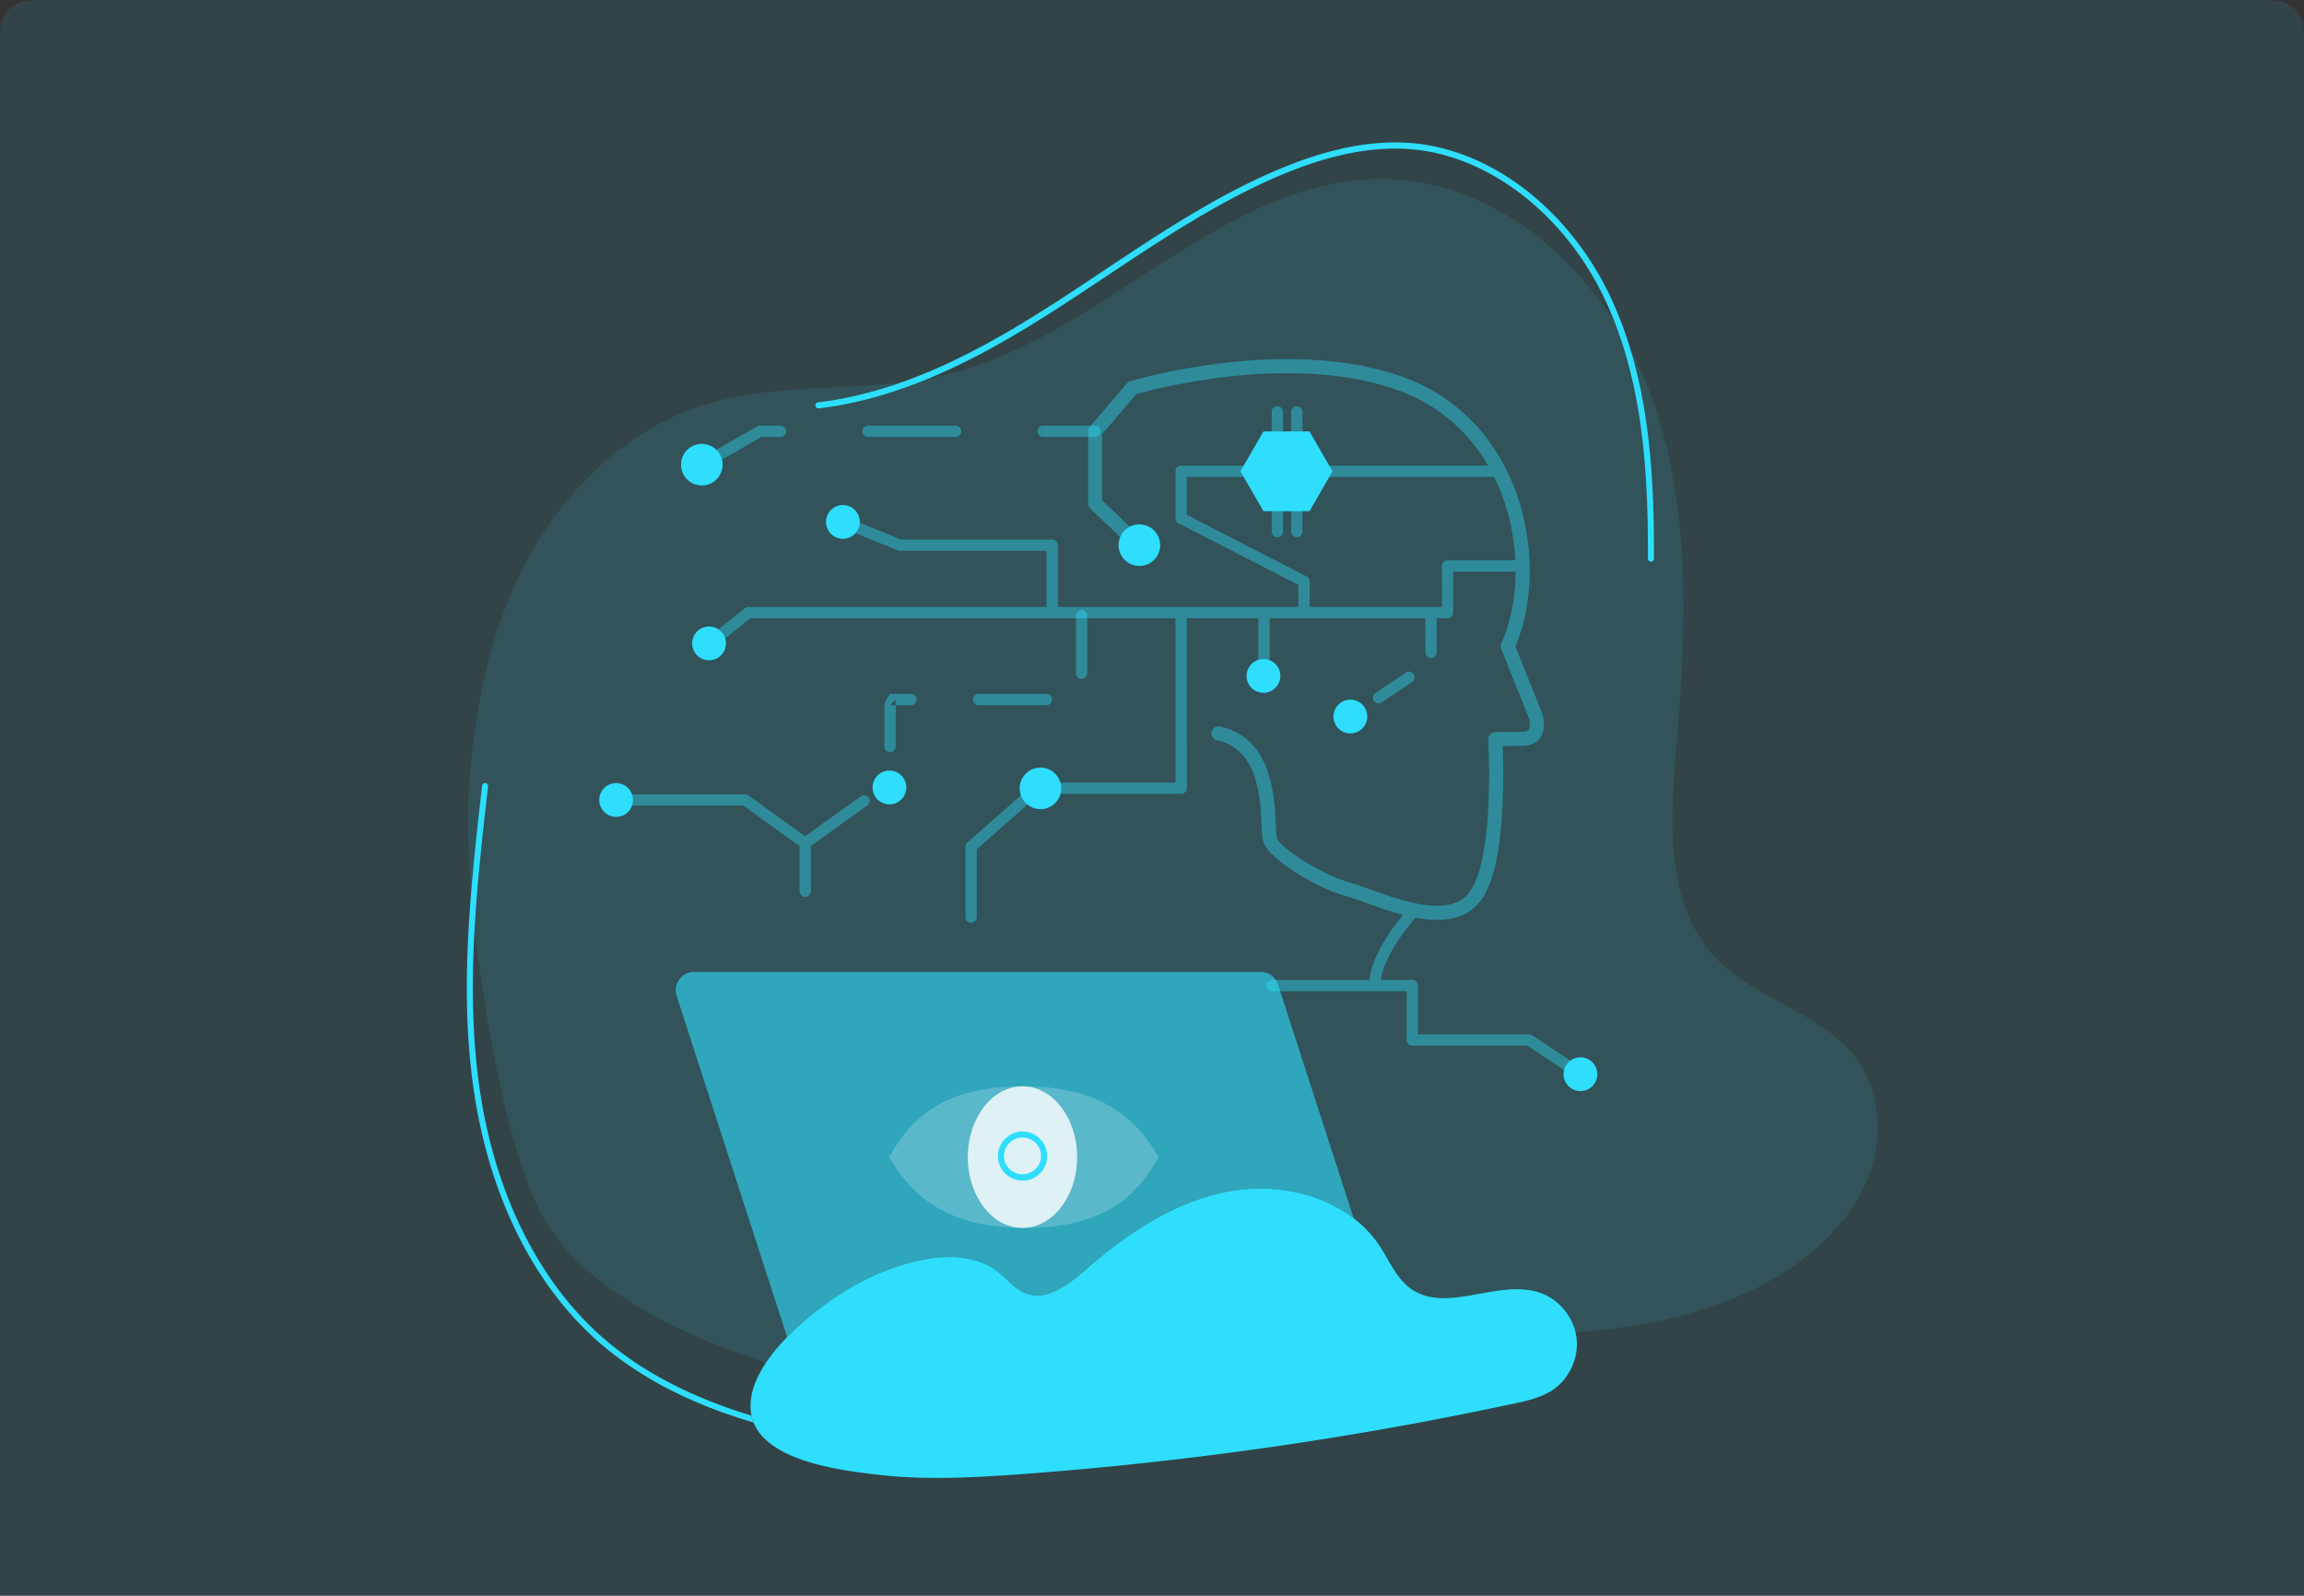
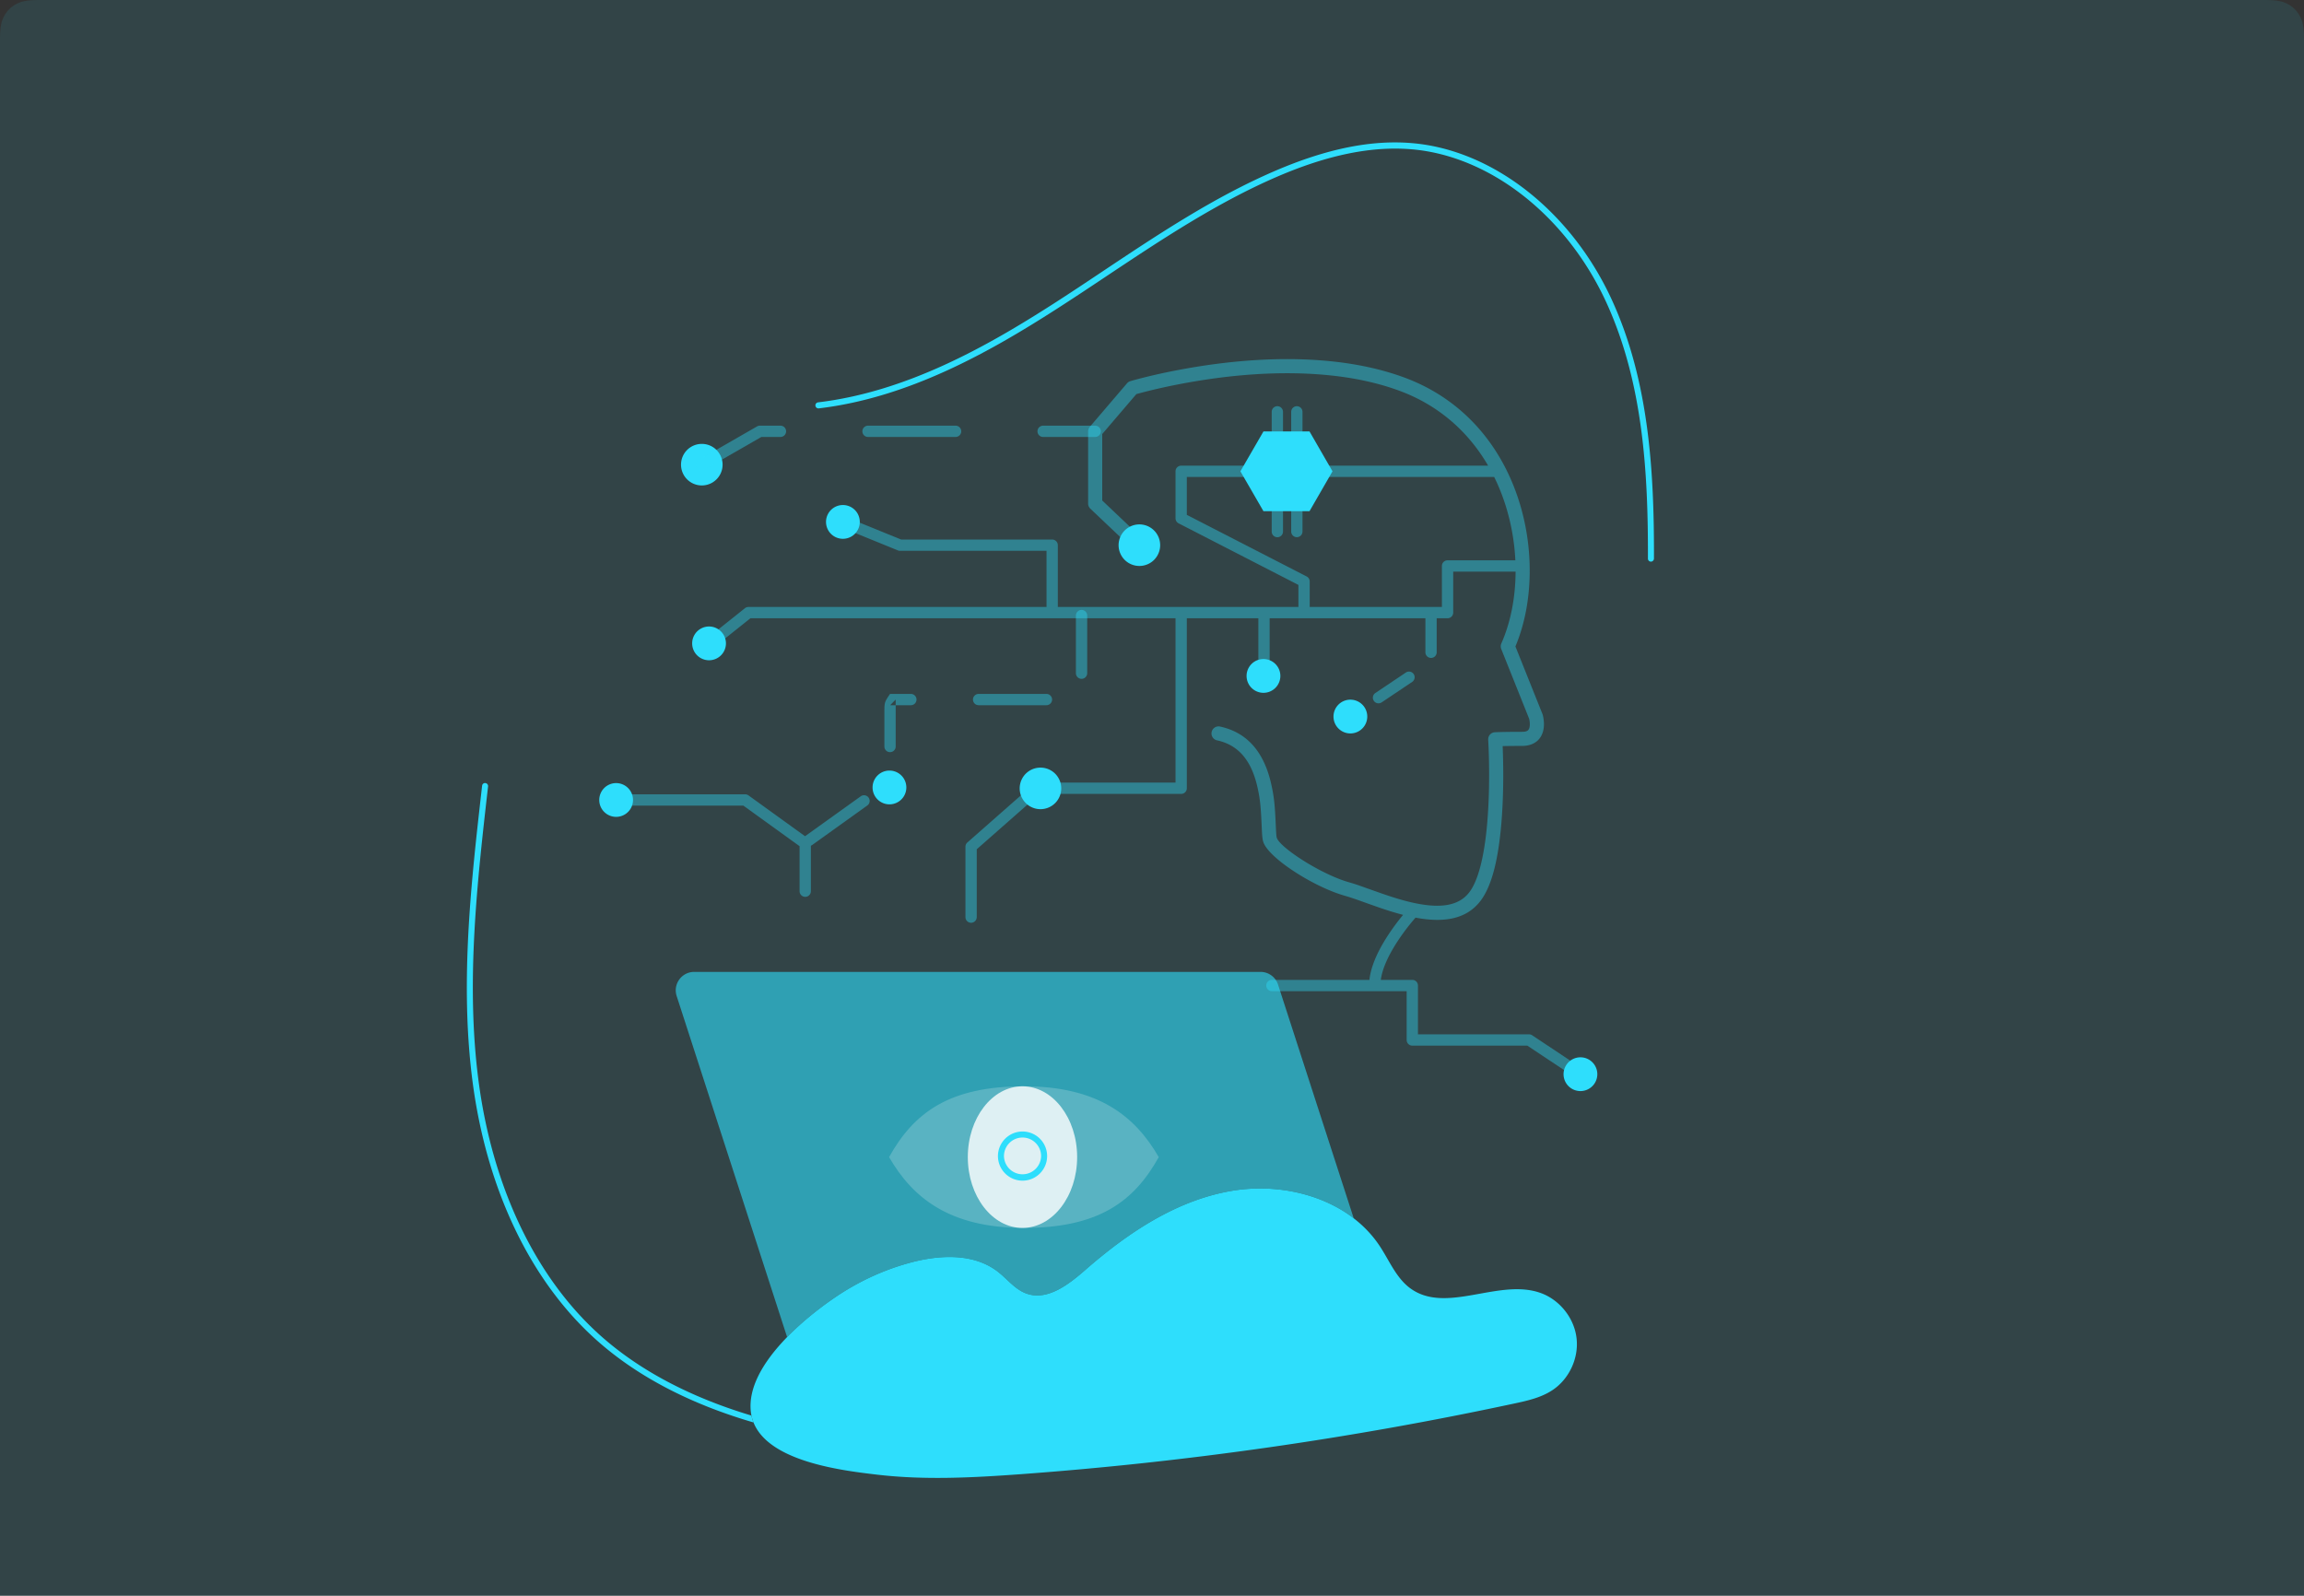
<svg xmlns="http://www.w3.org/2000/svg" width="589" height="408">
  <rect width="100%" height="100%" fill="#333333" stroke="none" />
  <g fill="none" fill-rule="nonzero">
    <path d="M10.256 0h568.488c3.567 0 4.86.371 6.163 1.069a7.27 7.27 0 0 1 3.024 3.024C588.63 5.396 589 6.689 589 10.256V408H0V10.256c0-3.567.371-4.86 1.069-6.163a7.27 7.27 0 0 1 3.024-3.024C5.396.37 6.689 0 10.256 0Z" fill-opacity=".1" fill="#2EDEFC" />
    <path d="M422.05 143.598a.773.773 0 0 1-.77-.77c.062-21.805-1.188-44.827-10.601-65.429-10.095-22.066-29.586-37.46-49.68-39.217-10.232-.894-21.544 1.402-34.548 7.011-15.41 6.657-29.679 16.165-43.486 25.349-4.222 2.82-8.598 5.732-12.928 8.506-17.166 11.018-37.784 22.636-60.713 25.364a.778.778 0 0 1-.863-.678c-.062-.432.246-.802.678-.863 22.605-2.697 43.038-14.223 60.05-25.133 4.33-2.774 8.691-5.686 12.913-8.506 13.853-9.23 28.184-18.784 43.732-25.487 13.252-5.717 24.793-8.06 35.288-7.135 20.633 1.803 40.635 17.552 50.959 40.111 9.552 20.88 10.802 44.102 10.742 66.076 0 .447-.356.801-.772.801Zm-297.956 56.614a.777.777 0 0 1 .678.85c-2.79 24.545-5.686 49.924-2.496 74.858 3.544 27.66 14.777 51.066 31.62 65.905 9.893 8.713 22.742 15.46 38.209 20.102.126.611.303 1.197.526 1.758-16.111-4.698-29.478-11.665-39.737-20.704-17.135-15.086-28.554-38.815-32.144-66.86-2.797-21.92-.947-44.111 1.434-65.784l.3-2.707c.252-2.253.507-4.5.762-6.74.047-.416.401-.74.848-.678Z" fill="#2EDEFC" />
-     <path d="M354.326 45.779c30.865.616 56.877 25.996 67.586 54.873 10.71 28.877 9.153 60.667 6.55 91.347-1.557 18.491-2.636 39.494 10.17 52.947 4.872 5.117 11.268 8.519 17.58 11.958l1.304.712c6.726 3.69 13.229 7.563 17.543 13.757 5.733 8.244 6.287 19.4 2.836 28.816-3.452 9.413-10.51 17.212-18.692 23.037-15.964 11.372-35.92 15.687-55.459 17.382l-.963.08c-1.046-4.506-4.453-8.45-8.804-10.06-4.627-1.708-9.77-.913-14.865-.002l-.955.171c-6.358 1.146-12.585 2.242-17.577-1.37-2.468-1.787-4.065-4.415-5.613-7.093l-.733-1.269c-.49-.844-.989-1.68-1.521-2.485-7.884-11.9-23.867-16.509-37.94-14.09-14.073 2.42-26.45 10.716-37.198 20.098-4.346 3.802-9.86 8.131-15.275 6.106-2.864-1.07-4.806-3.686-7.226-5.563-6.156-4.757-14.846-4.327-22.352-2.304-6.946 1.86-13.546 4.972-19.472 9.036-5.22 3.582-12.82 9.667-17.413 16.525-24.407-7.795-47.277-19.972-57.012-37.197-11.172-19.801-20.571-80.067-19.046-107.85 1.14-20.603 5.07-41.39 14.716-59.65 9.662-18.245 25.534-33.809 45.242-40.096 10.332-3.292 21.176-3.957 32.06-4.511l2.333-.118c9.332-.473 18.667-.995 27.707-3.153 17.38-4.16 32.929-14.149 48.311-24.117l2.145-1.39c19.66-12.73 39.176-24.985 62.033-24.527Z" fill="#2EDEFC" fill-opacity=".1" />
    <path d="M322.238 248.49a4.703 4.703 0 0 1 4.484 3.252l19.348 59.752c-8.53-6.57-20.477-8.863-31.297-7.003-14.073 2.42-26.45 10.715-37.198 20.097-4.346 3.802-9.86 8.131-15.275 6.106-2.864-1.07-4.806-3.686-7.226-5.563-6.156-4.757-14.846-4.327-22.352-2.304-6.946 1.86-13.546 4.972-19.472 9.036-3.484 2.39-8.028 5.896-12.03 10.003l-13.038-40.269-1.72-5.311-13.478-41.631c-.987-3.05 1.294-6.164 4.482-6.164Z" fill="#2EDEFC" fill-opacity=".6" />
    <path d="M261.757 277.738c-19.046 0-28.137 6.717-34.47 18.106 6.01 10.401 15.44 18.106 34.47 18.106 19.047 0 28.138-6.718 34.471-18.106-6.01-10.401-15.424-18.106-34.47-18.106Z" fill="#FFF" fill-opacity=".2" />
    <path d="M261.388 277.738c7.718 0 13.976 8.105 13.976 18.106 0 10-6.258 18.106-13.976 18.106-7.719 0-13.977-8.107-13.977-18.106 0-10 6.258-18.106 13.977-18.106Z" fill="#FFF" fill-opacity=".8" />
    <path d="M261.403 301.868a6.291 6.291 0 0 1-6.287-6.284 6.294 6.294 0 0 1 6.287-6.287 6.294 6.294 0 0 1 6.287 6.287 6.291 6.291 0 0 1-6.287 6.284Zm0-11.03a4.748 4.748 0 0 0-4.746 4.746 4.747 4.747 0 0 0 9.492 0 4.758 4.758 0 0 0-4.746-4.746Zm-28.681 31.989c7.506-2.023 16.196-2.453 22.352 2.304 2.42 1.877 4.362 4.494 7.226 5.563 5.415 2.025 10.93-2.304 15.275-6.106 10.748-9.382 23.125-17.678 37.198-20.097 14.073-2.42 30.056 2.189 37.94 14.09 2.485 3.752 4.23 8.213 7.867 10.846 9.234 6.683 22.698-2.749 33.397 1.202 4.806 1.777 8.46 6.402 9.053 11.488.609 5.103-1.86 10.436-6.123 13.283-2.88 1.926-6.372 2.716-9.76 3.44a923.661 923.661 0 0 1-126.18 18.073c-12.213.889-24.509 1.547-36.656.132-9.563-1.12-31.224-3.654-32.392-16.361-1.037-11.308 13.102-23.175 21.331-28.82 5.926-4.065 12.526-7.177 19.472-9.037Z" fill="#2EDEFC" />
    <path d="M339.808 92.323c6.994.683 13.472 2.073 19.331 4.25 14.273 5.305 24.271 16.531 29.014 31.01 4.11 12.541 3.817 26.52-.588 37.314l-.159.38 6.903 17.258.055.157c.02.067.042.15.065.244l.073.325.036.19c.174.944.225 1.927.068 2.895-.426 2.626-2.306 4.368-5.513 4.368l-1.861.005-1.634.016-1.458.025.03.744c.222 6.129.166 12.796-.367 19.087l-.052.595-.111 1.17c-.836 8.285-2.47 14.502-5.209 18.039-3.53 4.557-9.13 5.62-16.561 4.227l-.147.166-.399.464-.43.516-.227.276a56.143 56.143 0 0 0-3.211 4.353c-1.648 2.483-2.933 4.897-3.716 7.13-.373 1.065-.625 2.07-.748 3.005l8.052-.001c.75 0 1.368.572 1.438 1.305l.006.139v12.478h28.402c.228 0 .452.054.653.157l.147.085 13.136 8.75a1.444 1.444 0 0 1-1.474 2.48l-.175-.108-12.725-8.476h-29.408c-.75 0-1.367-.572-1.437-1.305l-.007-.139V253.42h-34.45a1.445 1.445 0 0 1-1.438-1.305l-.006-.14c0-.75.572-1.367 1.304-1.437l.14-.006h24.935c.13-1.258.446-2.58.93-3.959.873-2.49 2.265-5.105 4.035-7.772a58.998 58.998 0 0 1 3.377-4.578l.239-.291.019-.024a72.507 72.507 0 0 1-4.346-1.28l-1.142-.379-.59-.2-1.825-.64-3.595-1.282-.912-.317-.542-.184-.73-.238-.44-.137-.41-.121-.195-.056a35.561 35.561 0 0 1-4.044-1.426l-.766-.326a49.33 49.33 0 0 1-.385-.17l-.771-.353-.773-.369-.773-.383c-.257-.13-.514-.263-.77-.397l-.766-.41-.381-.208-.756-.426-.747-.434a58.88 58.88 0 0 1-.37-.22l-.728-.447-.36-.225-.708-.456-.69-.459c-3.75-2.537-6.646-5.22-7.235-7.144a4.736 4.736 0 0 1-.06-.217l-.053-.23a5.882 5.882 0 0 1-.024-.121l-.043-.262-.038-.292-.05-.505-.042-.607-.052-1.005-.096-2.099-.063-1.188-.043-.725-.046-.677-.074-.94-.055-.586-.06-.56-.065-.54-.072-.527-.122-.777-.092-.52-.156-.795-.117-.55c-1.476-6.756-4.667-10.97-10.401-12.212a1.805 1.805 0 0 1 .764-3.528c7.343 1.59 11.416 6.97 13.164 14.97l.187.891.11.572.1.562c.017.093.032.186.047.28l.086.558.078.564.071.576.064.595.086.941.052.67.048.711.046.76.066 1.241.122 2.614.046.773.035.442.025.235.025.19.026.15.028.11c.203.662 1.062 1.61 2.347 2.688l.47.385.505.394.534.403.564.408.292.206.602.414.625.416.645.418.664.416.339.207.687.413.7.407c.236.135.473.269.712.401l.719.394.725.384.364.188.73.367.366.179.73.347.726.33c1.45.647 2.867 1.19 4.173 1.576l.76.22.461.139.751.24.842.283 5.767 2.044 1.15.394c2.432.82 4.485 1.427 6.462 1.886 7.148 1.657 12.047 1 14.779-2.525 1.75-2.26 3.048-6.31 3.897-11.704l.145-.966.07-.493.13-1.006.122-1.033.113-1.06.052-.538.099-1.097c.481-5.686.563-11.725.398-17.36l-.058-1.7-.099-2.098a1.805 1.805 0 0 1 1.551-1.899l.198-.017.564-.024 1.344-.038 1.059-.02 1.183-.015 1.774-.01.973-.002c1.368 0 1.797-.398 1.95-1.336.08-.502.05-1.092-.055-1.663l-.06-.286-.016-.056-7.135-17.84a1.805 1.805 0 0 1 .025-1.402c2.384-5.381 3.618-11.756 3.648-18.376H371.5v10.484c0 .75-.573 1.367-1.305 1.437l-.139.007-2.777-.001v8.7c0 .75-.572 1.368-1.304 1.438l-.14.006c-.75 0-1.367-.573-1.437-1.305l-.006-.139-.001-8.7h-39.813v14.746a1.444 1.444 0 0 1-2.881.14l-.007-.14v-14.746H303.4l.002 43.465c0 .75-.573 1.367-1.305 1.437l-.14.007H265.78l-16.084 14.158v17.345c0 .75-.572 1.367-1.305 1.437l-.139.007c-.75 0-1.367-.573-1.437-1.305l-.007-.14v-17.996c0-.415.179-.81.49-1.084l16.984-14.95c.226-.2.507-.322.804-.353l.15-.007h35.278v-42.021H191.847l-8.116 6.472a1.444 1.444 0 0 1-1.8-2.258l8.51-6.786c.214-.17.47-.276.738-.306l.163-.01h76.194v-14.352l-37.443.001c-.14 0-.28-.02-.413-.06l-.132-.046-14.61-5.95a1.444 1.444 0 0 1 1.09-2.675l14.347 5.842 38.605.001c.75 0 1.368.573 1.438 1.305l.006.14v15.794h61.505v-5.636l-30.631-15.746a1.444 1.444 0 0 1-.777-1.138l-.007-.146v-12.016c0-.75.573-1.367 1.305-1.437l.139-.007h78.47c-5.078-8.753-12.713-15.446-22.547-19.1-5.547-2.063-11.724-3.388-18.423-4.042-12.064-1.178-25.035-.16-37.728 2.26a153.993 153.993 0 0 0-7.877 1.71l-1.14.285-.82.213-.747.2-.645.177-8.722 10.207v16.998l10.664 10.114a1.805 1.805 0 0 1-2.485 2.62l-11.226-10.649a1.805 1.805 0 0 1-.556-1.145l-.007-.164v-18.439c0-.43.153-.845.433-1.172l9.508-11.126c.225-.264.522-.457.854-.557l.874-.249.736-.2.81-.214.884-.225a155.816 155.816 0 0 1 8.785-1.93c13.004-2.48 26.302-3.523 38.755-2.307ZM190.503 203.09c.304 0 .6.095.845.273l14.47 10.442.065-.056.069-.052 14.082-10.097a1.444 1.444 0 0 1 1.799 2.255l-.116.092-14.082 10.097a1.446 1.446 0 0 1-.34.18v11.628a1.444 1.444 0 0 1-2.882.139l-.006-.14-.001-11.504-14.368-10.369H157.51c-.75 0-1.367-.573-1.437-1.305l-.007-.139c0-.75.573-1.367 1.305-1.437l.139-.007h32.993Zm42.353-25.673a1.444 1.444 0 0 1 .14 2.881l-.14.007h-3.882v10.557c0 .751-.572 1.368-1.304 1.438l-.14.006c-.75 0-1.367-.572-1.437-1.305l-.007-.139v-9.194l.009-.662.014-.371.005-.086.006-.082.032-.309c.062-.46.182-.813.415-1.242l.127-.223.19-.309.227-.348.415-.619h5.33Zm-3.882 1.444-1.153 1.175-.168.182-.05.065-.003.014.006.006.02.002h1.348v-1.444Zm38.542-1.444a1.444 1.444 0 0 1 .139 2.881l-.14.007h-17.327a1.444 1.444 0 0 1-.14-2.882l.14-.006h17.328Zm93.885-5.07a1.445 1.445 0 0 1-.276 1.916l-.119.088-7.795 5.229a1.444 1.444 0 0 1-1.727-2.31l.118-.089 7.796-5.229a1.444 1.444 0 0 1 2.003.395Zm20.574-50.402h-78.573v9.69l30.632 15.748c.437.225.727.655.776 1.138l.008.146-.001 6.516h33.795V144.7c0-.75.573-1.367 1.305-1.437l.139-.007h17.33a55.507 55.507 0 0 0-2.663-14.55 51.693 51.693 0 0 0-2.748-6.761Z" fill="#2EDEFC" fill-opacity=".4" />
    <path d="M331.528 103.853c.75 0 1.368.573 1.438 1.305l.006.14v30.606a1.444 1.444 0 0 1-2.881.14l-.007-.14v-30.607c0-.797.647-1.444 1.444-1.444Zm-4.982 0c.75 0 1.367.573 1.437 1.305l.007.14v30.606a1.444 1.444 0 0 1-2.882.14l-.006-.14v-30.607c0-.797.646-1.444 1.444-1.444Z" fill="#2EDEFC" fill-opacity=".4" />
    <path d="M334.763 110.304h-11.767l-5.897 10.199 5.897 10.2h11.767l5.883-10.2-5.883-10.2Zm-68.848 85.956a5.313 5.313 0 1 1 0 10.625 5.313 5.313 0 0 1 0-10.625Zm-108.404 3.958a4.317 4.317 0 1 1-.002 8.634 4.317 4.317 0 0 1 .002-8.634Zm69.872-3.2a4.317 4.317 0 1 1 0 8.634 4.317 4.317 0 0 1 0-8.635Zm176.643 73.312a4.316 4.316 0 1 1 0 8.632 4.316 4.316 0 0 1 0-8.632ZM179.411 113.49a5.313 5.313 0 1 1 0 10.627 5.313 5.313 0 0 1 0-10.626Zm111.79 20.587a5.313 5.313 0 1 1-.001 10.625 5.313 5.313 0 0 1 0-10.625Zm31.729 34.426a4.317 4.317 0 1 1 0 8.633 4.317 4.317 0 0 1 0-8.633Zm-107.447-39.38a4.317 4.317 0 1 1 0 8.635 4.317 4.317 0 0 1 0-8.635Zm-34.285 31.058a4.317 4.317 0 1 1 0 8.633 4.317 4.317 0 0 1 0-8.633Zm164.018 18.707a4.317 4.317 0 1 1-.002 8.634 4.317 4.317 0 0 1 .002-8.634Z" fill="#2EDEFC" />
    <path d="m180.13 120.055 14.845-8.526-.72.192h5.264a1.444 1.444 0 1 0 0-2.888h-5.263c-.253 0-.5.066-.72.192l-14.844 8.526a1.444 1.444 0 0 0 1.439 2.504Zm41.775-8.334h22.383a1.444 1.444 0 1 0 0-2.888h-22.383a1.444 1.444 0 0 0 0 2.888Zm44.76 0h13.309a1.444 1.444 0 0 0 0-2.888h-13.308a1.444 1.444 0 1 0 0 2.888Zm9.825 44.221c.751 0 1.368.572 1.438 1.305l.007.139v14.726a1.444 1.444 0 0 1-2.882.139l-.006-.14v-14.725c0-.798.646-1.444 1.444-1.444Z" fill="#2EDEFC" fill-opacity=".4" />
  </g>
</svg>